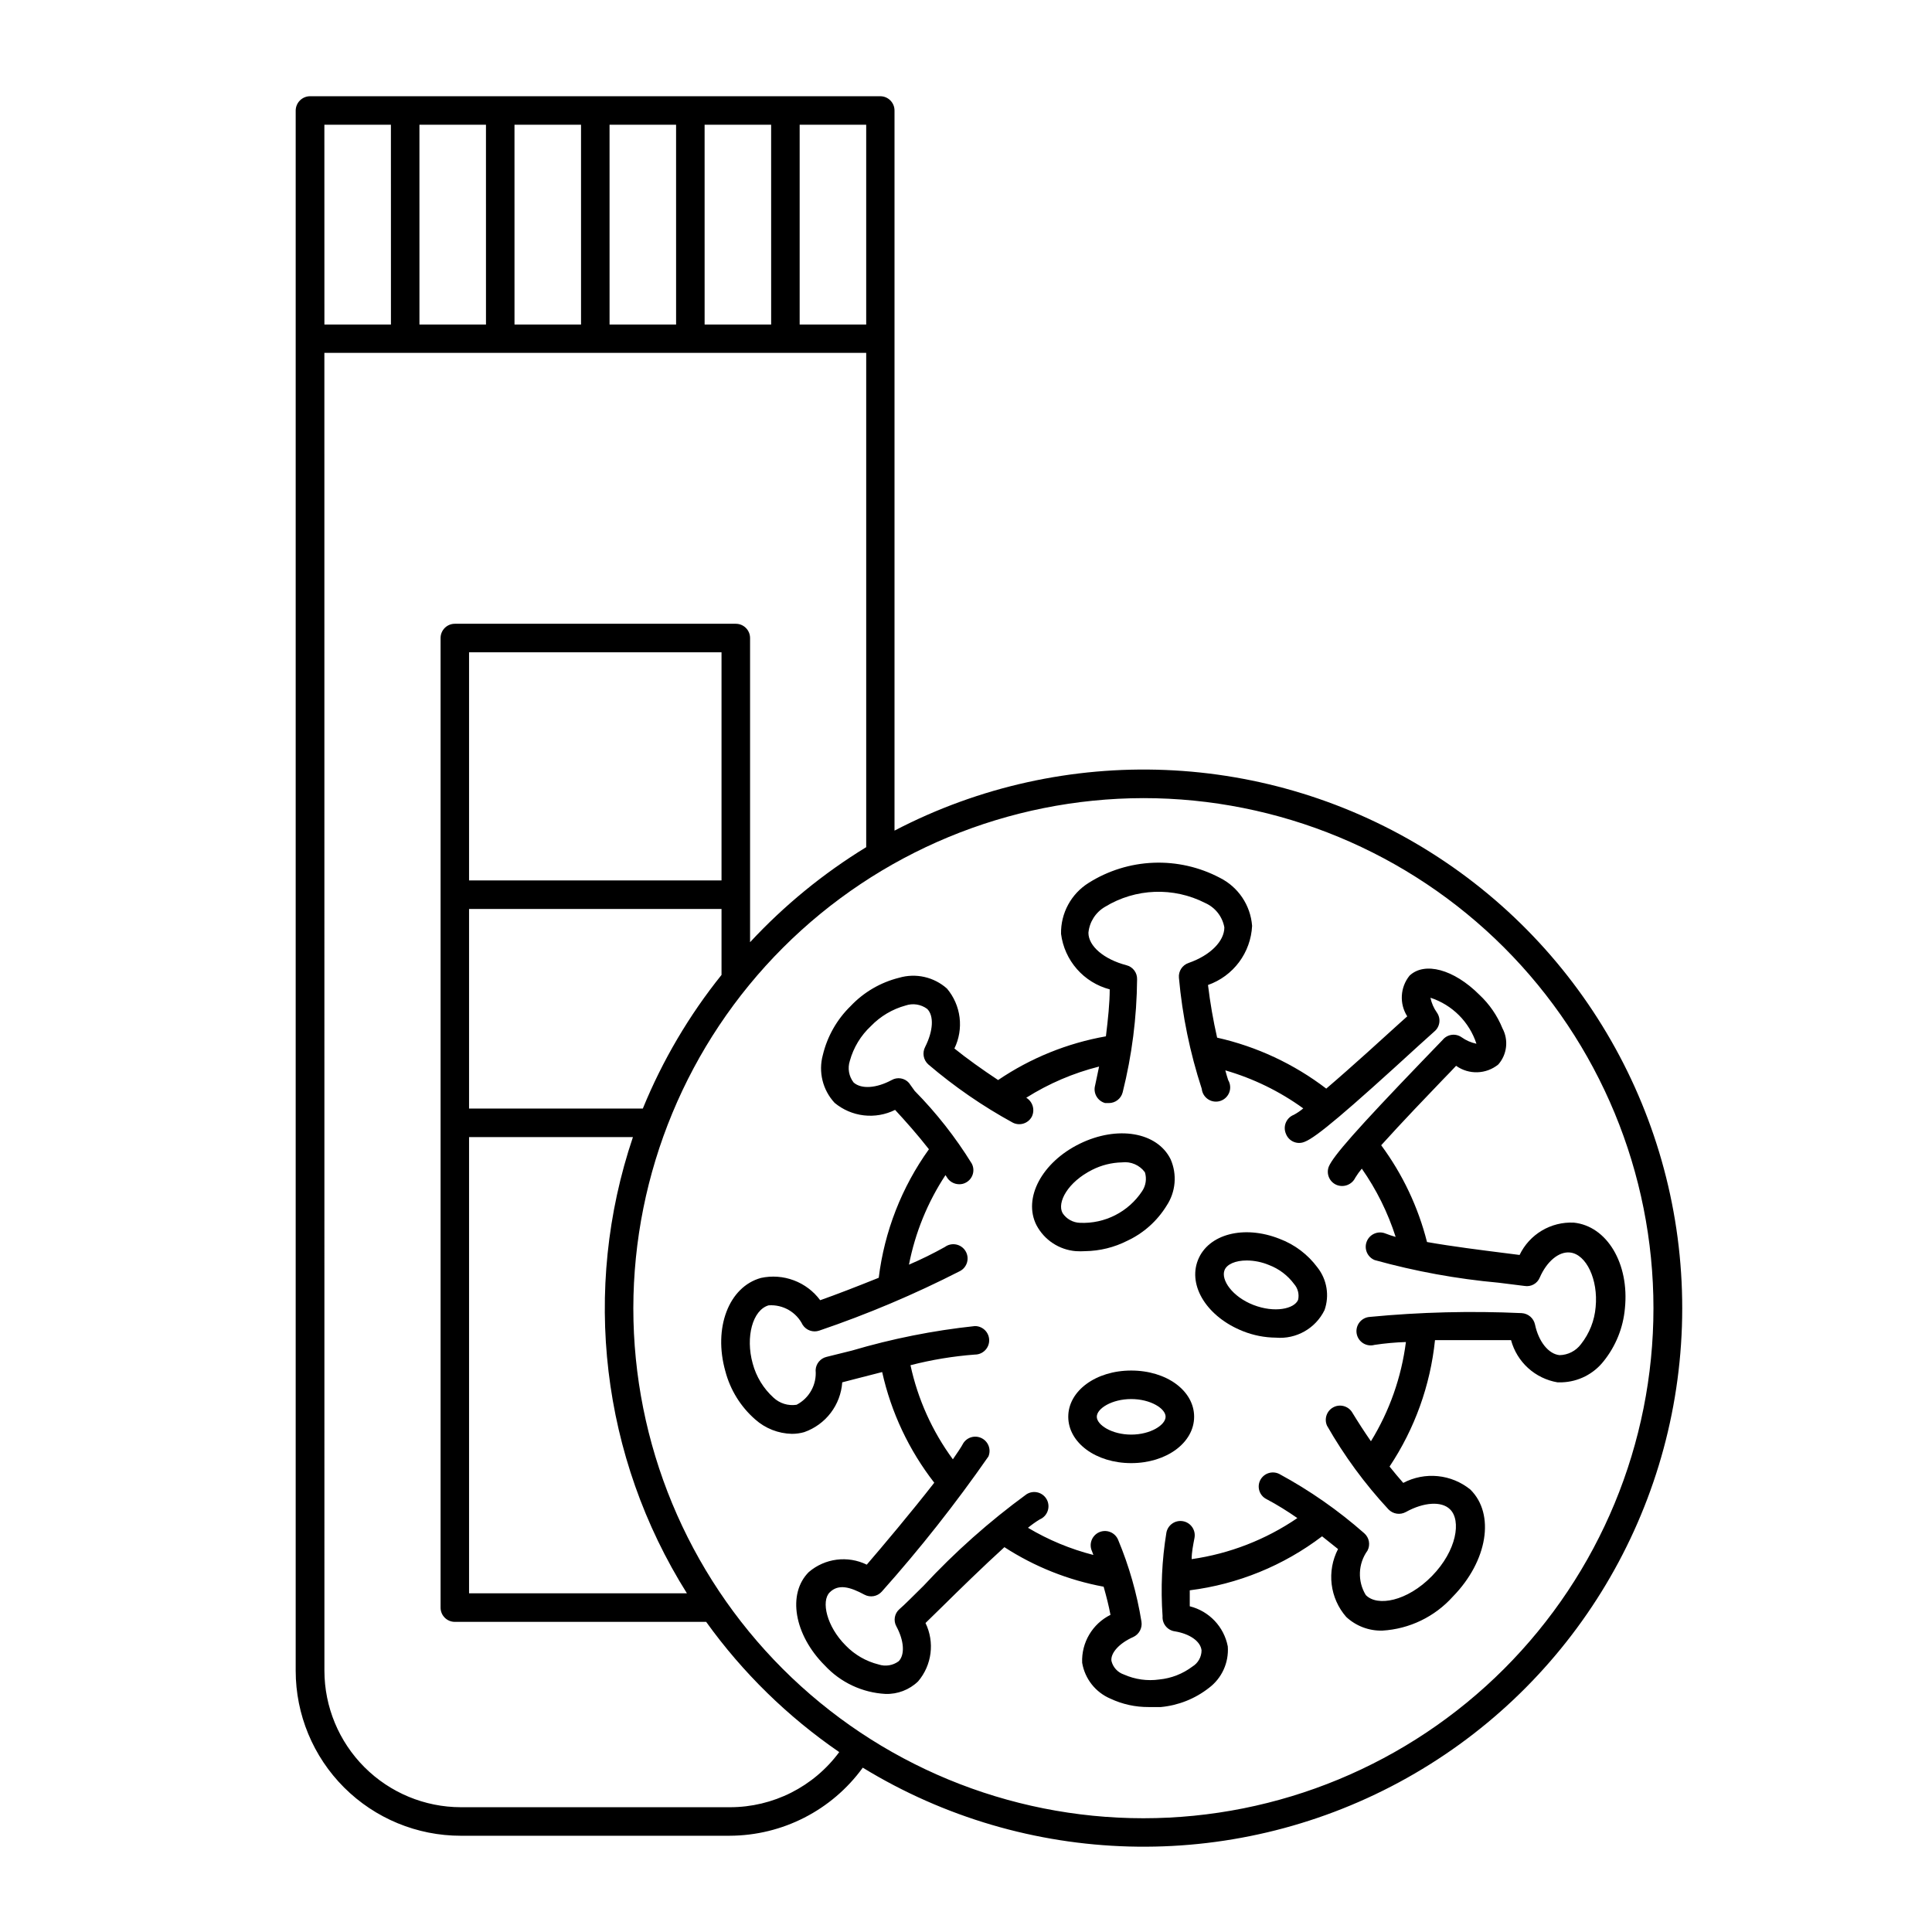
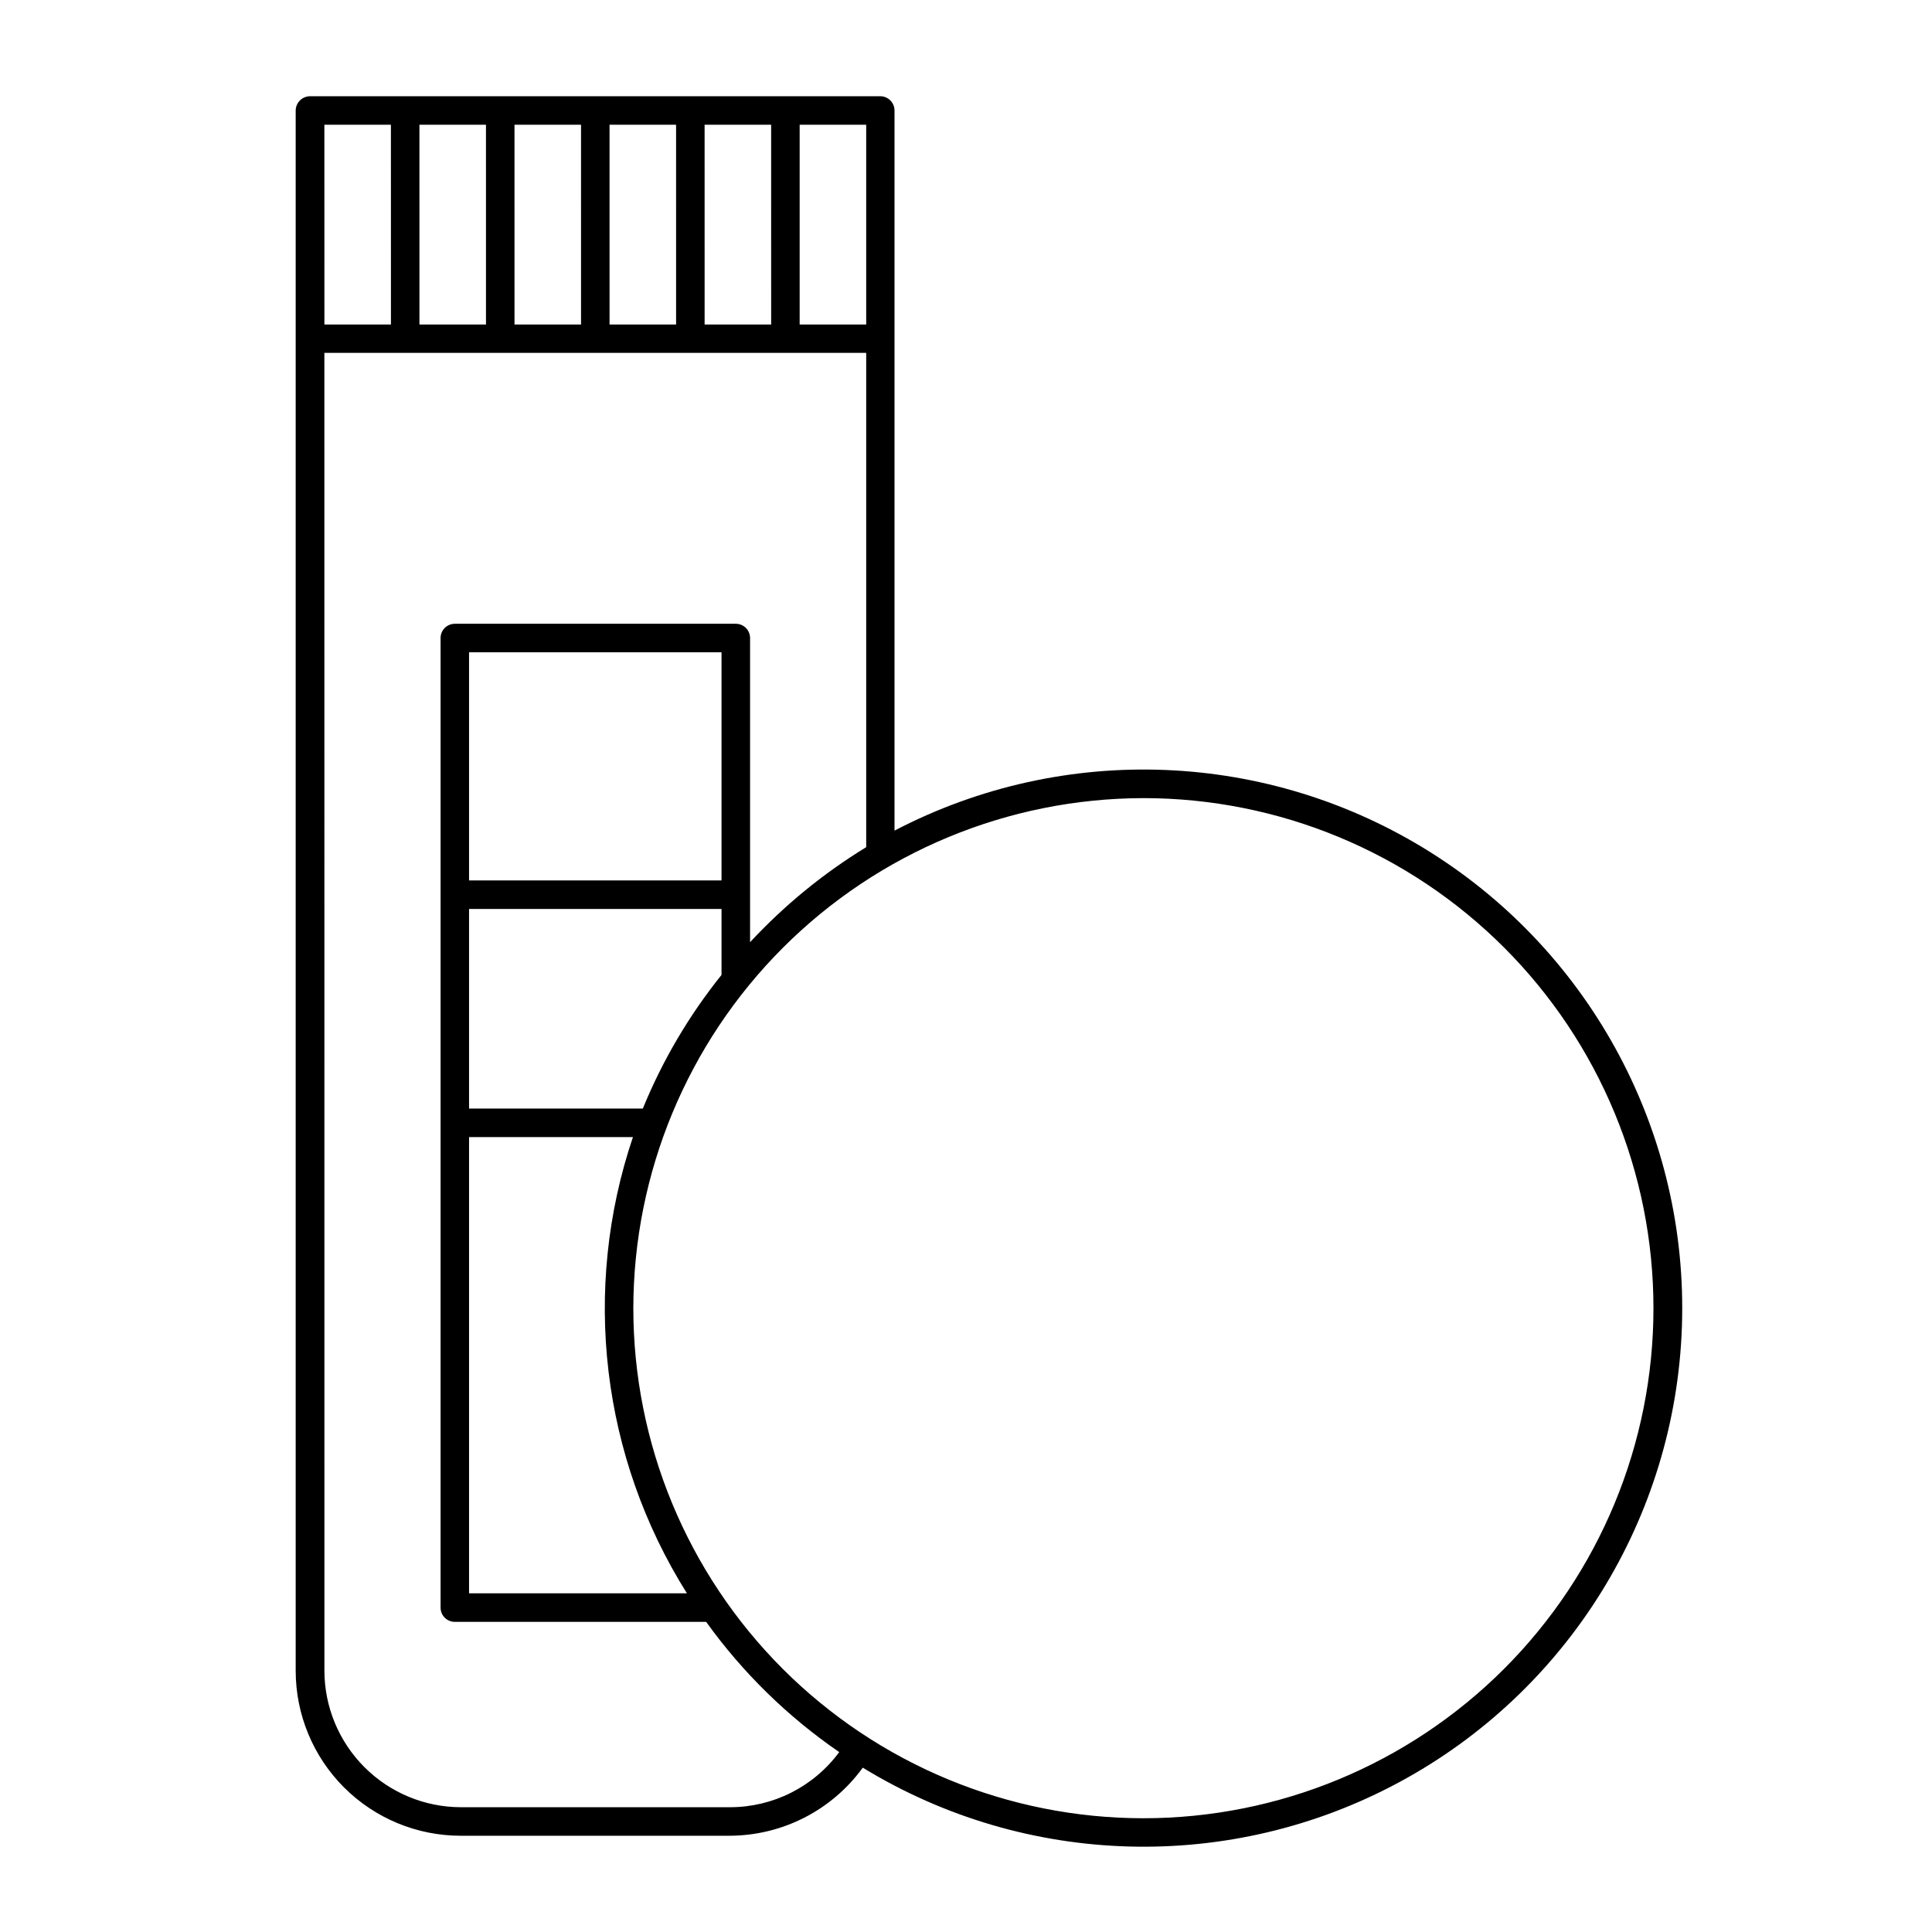
<svg xmlns="http://www.w3.org/2000/svg" fill="#000000" width="800px" height="800px" version="1.1" viewBox="144 144 512 512">
  <g>
    <path d="m266.14 630.49h71.238c13.961-0.039 27.062-6.742 35.266-18.039 43.316 26.477 97.438 27.949 142.13 3.871 44.691-24.078 73.234-70.082 74.953-120.82 1.719-50.738-23.645-98.57-66.602-125.62-42.961-27.047-97.059-29.242-142.07-5.758v-190.84c0-2.086-1.691-3.781-3.777-3.781h-151.14c-2.074 0.027-3.75 1.703-3.777 3.781v413.48c0 11.605 4.613 22.738 12.824 30.938 8.215 8.203 19.352 12.805 30.957 12.793zm180.87-274.98c35.852 0 70.23 14.242 95.582 39.59 25.348 25.352 39.59 59.734 39.59 95.582 0 35.852-14.242 70.23-39.59 95.582-25.352 25.348-59.73 39.59-95.582 39.59-35.852 0-70.23-14.242-95.582-39.59-25.348-25.352-39.59-59.73-39.59-95.582 0.055-35.832 14.312-70.184 39.648-95.523 25.34-25.336 59.691-39.594 95.523-39.648zm-111.8 29.371v17.484c-8.621 10.738-15.645 22.668-20.855 35.418h-46.051v-52.902zm-66.906-7.559v-60.457l66.906 0.004v60.457zm43.43 68.016c-13.641 40.41-8.387 84.809 14.309 120.91h-57.738v-120.91zm44.184-268.28h17.633v52.949h-17.633zm-25.191 0h17.633l0.004 52.949h-17.633zm-25.191 0h17.633l0.004 52.949h-17.633zm-25.191 0h17.633l0.004 52.949h-17.633zm-25.191 0h17.633l0.004 52.949h-17.633zm-25.191 0h17.633l0.008 52.949h-17.633zm0 60.457h143.59v130.99h0.004c-11.363 6.949-21.719 15.426-30.781 25.188v-80.609c0-2.086-1.691-3.777-3.777-3.777h-74.465c-2.086 0-3.777 1.691-3.777 3.777v256.95c0 2.086 1.691 3.777 3.777 3.777h66.605c9.668 13.457 21.602 25.133 35.266 34.512-6.789 9.195-17.539 14.617-28.969 14.609h-71.289c-9.59-0.012-18.785-3.828-25.562-10.609-6.781-6.781-10.598-15.973-10.613-25.562z" />
-     <path d="m345.64 482.67c-8.516 2.367-12.645 13.25-9.422 24.688 1.297 4.961 4.051 9.422 7.91 12.797 2.684 2.394 6.133 3.75 9.723 3.828 1.109 0.004 2.211-0.148 3.277-0.453 2.785-0.977 5.223-2.746 7.012-5.09 1.793-2.348 2.856-5.164 3.062-8.109l4.281-1.109 6.297-1.613 0.004 0.004c2.375 10.672 7.09 20.688 13.805 29.32-5.996 7.707-13.805 16.977-17.887 21.715-5.055-2.469-11.094-1.695-15.367 1.965-5.742 5.742-3.879 16.625 4.231 24.738h0.004c4.172 4.508 9.938 7.219 16.07 7.555 3.219 0.113 6.348-1.086 8.664-3.324 3.668-4.309 4.438-10.379 1.965-15.469l4.586-4.484c4.281-4.231 10.781-10.578 16.324-15.617 7.996 5.184 16.93 8.742 26.297 10.48 0.754 2.672 1.359 5.039 1.812 7.457h0.004c-4.789 2.379-7.731 7.352-7.508 12.695 0.711 4.25 3.539 7.84 7.508 9.523 3.152 1.477 6.594 2.234 10.074 2.215h3.273 0.004c4.625-0.434 9.031-2.18 12.695-5.039 3.457-2.57 5.356-6.734 5.039-11.031-1.004-5.203-4.934-9.352-10.078-10.633v-4.231c12.742-1.602 24.84-6.535 35.066-14.309l4.231 3.375c-1.488 2.871-2.078 6.121-1.691 9.328 0.387 3.211 1.73 6.227 3.859 8.66 2.594 2.414 6.027 3.715 9.57 3.625 7.176-0.422 13.895-3.664 18.691-9.016 9.219-9.422 11.234-21.867 4.637-28.363v-0.004c-2.469-2-5.469-3.238-8.629-3.551s-6.344 0.309-9.156 1.789c-1.16-1.309-2.367-2.769-3.629-4.332 6.676-10.023 10.809-21.523 12.043-33.504h20.152c0.766 2.844 2.332 5.41 4.508 7.391 2.18 1.98 4.883 3.297 7.785 3.793h1.211-0.004c4.324-0.152 8.359-2.195 11.035-5.59 3.223-4.012 5.188-8.883 5.641-14.008 1.211-11.84-4.734-21.816-13.551-22.723-2.969-0.141-5.918 0.594-8.473 2.117-2.555 1.523-4.602 3.766-5.887 6.449l-4.383-0.555c-5.543-0.707-13.301-1.664-20.152-2.871-2.34-9.258-6.465-17.969-12.141-25.645 5.441-6.047 12.797-13.703 16.426-17.48 1.309-1.359 2.519-2.57 3.426-3.578h-0.004c3.383 2.418 7.965 2.273 11.188-0.352 2.324-2.648 2.766-6.465 1.105-9.574-1.375-3.383-3.473-6.426-6.144-8.918-6.75-6.75-14.508-8.816-18.488-5.039-2.492 3.094-2.734 7.43-0.605 10.781l-1.914 1.715c-3.879 3.527-12.695 11.586-19.547 17.434h-0.004c-8.551-6.539-18.414-11.145-28.918-13.504-1.047-4.606-1.855-9.266-2.418-13.957 3.285-1.156 6.148-3.262 8.23-6.051 2.082-2.793 3.285-6.141 3.457-9.617-0.414-5.457-3.664-10.297-8.562-12.746-5.402-2.848-11.461-4.219-17.566-3.981-6.102 0.238-12.031 2.082-17.195 5.34-4.641 2.906-7.414 8.031-7.309 13.504 0.438 3.457 1.902 6.707 4.199 9.328s5.328 4.496 8.699 5.383c0 3.629-0.453 7.91-1.008 12.445-10.23 1.805-19.965 5.754-28.566 11.586-4.18-2.769-8.414-5.793-11.586-8.363 1.242-2.551 1.719-5.41 1.371-8.227-0.348-2.816-1.508-5.473-3.336-7.644-3.453-3.086-8.254-4.172-12.695-2.871-4.914 1.223-9.371 3.828-12.848 7.508-3.625 3.535-6.176 8.023-7.356 12.949-1.227 4.484-0.043 9.289 3.121 12.695 2.203 1.832 4.891 2.981 7.734 3.312 2.844 0.332 5.727-0.172 8.289-1.449 2.621 2.82 5.945 6.551 8.969 10.43-7.219 10.059-11.789 21.77-13.301 34.059-5.742 2.316-11.488 4.535-15.516 5.945l-0.004-0.004c-1.773-2.391-4.199-4.219-6.988-5.262-2.789-1.047-5.82-1.266-8.73-0.633zm11.082 12.445h0.004c0.941 1.445 2.746 2.07 4.383 1.512 12.789-4.348 25.25-9.621 37.281-15.77 0.934-0.484 1.621-1.34 1.898-2.352 0.277-1.016 0.121-2.102-0.438-2.996-0.555-0.891-1.457-1.512-2.492-1.711-1.031-0.203-2.102 0.039-2.949 0.66-3.09 1.73-6.266 3.293-9.523 4.688 1.648-8.465 4.934-16.527 9.676-23.73l0.301 0.453c0.672 1.207 1.945 1.957 3.324 1.965 0.637 0.016 1.262-0.141 1.816-0.453 1.805-0.977 2.481-3.231 1.512-5.039-4.301-6.961-9.371-13.418-15.117-19.246l-1.512-2.113c-1.152-1.309-3.07-1.625-4.582-0.758-4.031 2.168-8.012 2.469-10.078 0.656-1.27-1.629-1.648-3.781-1.008-5.746 0.973-3.531 2.906-6.723 5.594-9.219 2.512-2.602 5.68-4.484 9.168-5.441 1.945-0.668 4.098-0.328 5.746 0.906 1.812 1.812 1.613 5.793-0.555 10.078-0.812 1.559-0.461 3.469 0.855 4.637 6.906 5.891 14.402 11.059 22.367 15.414 1.828 0.934 4.062 0.238 5.039-1.562 0.895-1.801 0.262-3.992-1.461-5.035 5.957-3.758 12.469-6.547 19.297-8.266-0.352 1.613-0.656 3.223-1.059 5.039-0.262 0.969-0.129 2.004 0.375 2.871 0.5 0.871 1.324 1.504 2.297 1.766h0.957c1.727 0.008 3.238-1.152 3.676-2.824 2.457-9.805 3.742-19.867 3.828-29.977 0.055-1.75-1.121-3.301-2.82-3.727-5.945-1.562-10.078-5.039-10.078-8.613h0.004c0.273-2.859 1.902-5.406 4.383-6.856 8.086-4.945 18.164-5.328 26.602-1.004 2.641 1.184 4.523 3.598 5.035 6.445 0 3.629-3.68 7.406-9.473 9.422h0.004c-1.668 0.555-2.731 2.184-2.57 3.93 0.898 10.004 2.93 19.875 6.047 29.422 0.113 1.141 0.738 2.168 1.703 2.793 0.961 0.625 2.152 0.777 3.242 0.418 1.09-0.359 1.953-1.195 2.356-2.269 0.398-1.074 0.289-2.273-0.301-3.258-0.301-0.855-0.504-1.715-0.754-2.57 7.414 2.144 14.402 5.551 20.656 10.078-0.777 0.656-1.621 1.23-2.519 1.711-0.957 0.379-1.715 1.129-2.106 2.082-0.391 0.949-0.375 2.019 0.039 2.957 0.367 0.965 1.117 1.734 2.07 2.125 0.957 0.395 2.031 0.371 2.969-0.059 2.973-1.16 10.934-7.859 30.23-25.543l4.031-3.629h-0.004c1.523-1.23 1.832-3.434 0.707-5.035-0.836-1.18-1.422-2.516-1.715-3.93 5.781 1.879 10.312 6.41 12.191 12.191-1.414-0.293-2.75-0.879-3.93-1.715-1.602-1.125-3.805-0.816-5.035 0.707l-5.391 5.59c-17.383 18.086-23.629 25.191-24.789 28.012-0.703 1.879 0.18 3.981 2.016 4.789 1.922 0.82 4.148-0.023 5.039-1.914 0.512-0.832 1.086-1.621 1.711-2.371 3.883 5.547 6.906 11.645 8.969 18.09-0.922-0.258-1.828-0.562-2.719-0.91-1.949-0.777-4.16 0.172-4.938 2.117-0.781 1.949 0.168 4.16 2.113 4.938 10.746 2.984 21.742 4.992 32.848 5.996l6.852 0.855h0.004c1.695 0.297 3.371-0.625 4.027-2.215 1.863-4.281 5.039-6.953 8.012-6.648 4.332 0.453 7.508 7.203 6.801 14.461v-0.004c-0.301 3.582-1.648 7-3.879 9.824-1.344 1.805-3.445 2.883-5.691 2.922-2.922-0.301-5.543-3.578-6.5-8.113-0.359-1.688-1.805-2.922-3.527-3.023-13.441-0.617-26.91-0.281-40.305 1.008-1.062 0.082-2.043 0.613-2.695 1.453-0.652 0.844-0.918 1.926-0.734 2.973 0.188 1.051 0.809 1.973 1.711 2.543 0.902 0.566 2.004 0.727 3.027 0.438 2.754-0.414 5.531-0.668 8.312-0.754-1.188 9.324-4.348 18.289-9.27 26.297-1.715-2.469-3.375-5.039-5.039-7.758h0.004c-1.086-1.637-3.25-2.168-4.969-1.223-1.723 0.945-2.434 3.055-1.633 4.852 4.555 7.988 10.016 15.426 16.273 22.168 1.203 1.262 3.109 1.555 4.633 0.703 4.734-2.621 9.473-2.922 11.688-0.707 3.023 2.922 1.812 10.934-4.785 17.684-6.602 6.75-14.508 8.16-17.531 5.039v0.004c-2.242-3.664-2.062-8.312 0.453-11.789 0.805-1.547 0.453-3.438-0.855-4.586-6.891-6.074-14.445-11.348-22.52-15.719-1.84-0.926-4.078-0.207-5.039 1.613-0.457 0.879-0.543 1.906-0.242 2.852 0.301 0.945 0.969 1.734 1.855 2.184 2.871 1.512 5.594 3.223 8.211 5.039-8.383 5.723-17.965 9.445-28.012 10.883 0-1.863 0.402-3.777 0.754-5.644 0.379-2.059-0.988-4.031-3.047-4.406-2.059-0.375-4.031 0.988-4.406 3.047-1.191 7.309-1.531 14.73-1.008 22.117-0.148 2.016 1.316 3.793 3.324 4.031 3.879 0.656 6.75 2.621 7.004 5.039-0.008 1.75-0.926 3.371-2.418 4.281-2.555 1.926-5.586 3.113-8.77 3.426-3.184 0.453-6.43-0.004-9.371-1.309-1.66-0.551-2.922-1.922-3.324-3.629-0.25-2.117 2.117-4.684 5.742-6.297h0.004c1.57-0.707 2.481-2.379 2.215-4.082-1.203-7.457-3.281-14.746-6.195-21.715-0.395-0.934-1.148-1.676-2.094-2.047-0.945-0.375-2-0.352-2.93 0.059-0.926 0.414-1.648 1.184-2.004 2.137-0.352 0.953-0.309 2.008 0.125 2.926l0.352 0.957c-6.094-1.555-11.93-3.984-17.332-7.203 0.988-0.812 2.031-1.555 3.125-2.219 0.977-0.41 1.734-1.215 2.09-2.215 0.355-0.996 0.277-2.098-0.219-3.035-0.5-0.938-1.367-1.621-2.391-1.887-1.027-0.266-2.117-0.09-3.008 0.488-9.84 7.188-18.965 15.301-27.258 24.234-2.871 2.82-5.039 5.039-6.398 6.195-1.324 1.141-1.66 3.059-0.805 4.586 2.066 3.828 2.266 7.508 0.605 9.219-1.535 1.141-3.527 1.461-5.34 0.855-3.32-0.828-6.34-2.574-8.719-5.039-5.039-5.039-6.551-11.738-4.231-14.055 2.316-2.316 5.391-1.461 9.219 0.605 1.535 0.816 3.426 0.484 4.586-0.809 10.133-11.359 19.57-23.32 28.266-35.82 0.758-1.801 0.016-3.887-1.715-4.805-1.727-0.918-3.871-0.363-4.938 1.277-0.555 1.059-1.562 2.519-2.769 4.281v0.004c-5.461-7.43-9.289-15.93-11.234-24.941 5.598-1.441 11.312-2.387 17.078-2.82 2.086 0 3.777-1.691 3.777-3.777 0-2.086-1.691-3.777-3.777-3.777-11.039 1.172-21.949 3.348-32.598 6.496l-6.699 1.664c-1.656 0.383-2.856 1.828-2.922 3.527 0.328 3.793-1.66 7.41-5.039 9.168-2.234 0.348-4.504-0.359-6.148-1.914-2.656-2.414-4.562-5.547-5.488-9.02-1.965-7.055 0-14.207 4.231-15.418v0.004c3.781-0.266 7.348 1.785 9.02 5.188z" />
-     <path d="m429.12 475.57c0.824 0.051 1.648 0.051 2.469 0 3.891-0.055 7.719-1.004 11.188-2.769 4.289-2.012 7.894-5.234 10.379-9.273 2.434-3.664 2.832-8.316 1.055-12.34-3.578-7.203-14.105-8.969-24.082-4.082s-15.113 14.41-11.438 21.613h0.004c2.078 3.91 6.012 6.496 10.426 6.852zm4.332-21.562h0.004c2.441-1.23 5.125-1.902 7.859-1.965 2.356-0.297 4.688 0.703 6.094 2.617 0.531 1.707 0.254 3.562-0.754 5.039-3.633 5.473-9.863 8.648-16.426 8.363-1.871-0.051-3.602-1.008-4.633-2.57-1.562-2.82 1.41-8.262 7.859-11.484z" />
-     <path d="m427.1 519.45c0 6.902 7.356 12.293 16.676 12.293 9.324 0 16.68-5.391 16.68-12.293s-7.305-12.242-16.676-12.242-16.68 5.391-16.68 12.242zm25.797 0c0 2.168-3.981 4.734-9.117 4.734-5.141 0-9.117-2.57-9.117-4.734 0-2.168 3.981-4.684 9.117-4.684 5.137-0.004 9.117 2.516 9.117 4.684z" />
-     <path d="m473.4 496.78c2.777 1.105 5.731 1.684 8.719 1.711 5.394 0.465 10.52-2.438 12.895-7.305 1.348-3.832 0.645-8.09-1.863-11.285-2.555-3.453-6.055-6.098-10.074-7.606-9.422-3.727-18.895-1.258-21.613 5.644-2.723 6.898 2.516 15.109 11.938 18.84zm-4.887-16.172c0.605-1.562 2.871-2.57 5.894-2.57 2.027 0.016 4.027 0.426 5.894 1.207 2.656 1.008 4.965 2.754 6.652 5.039 1.004 1.145 1.395 2.699 1.059 4.184-1.008 2.418-6.246 3.527-11.84 1.359s-8.668-6.652-7.66-9.219z" />
  </g>
</svg>